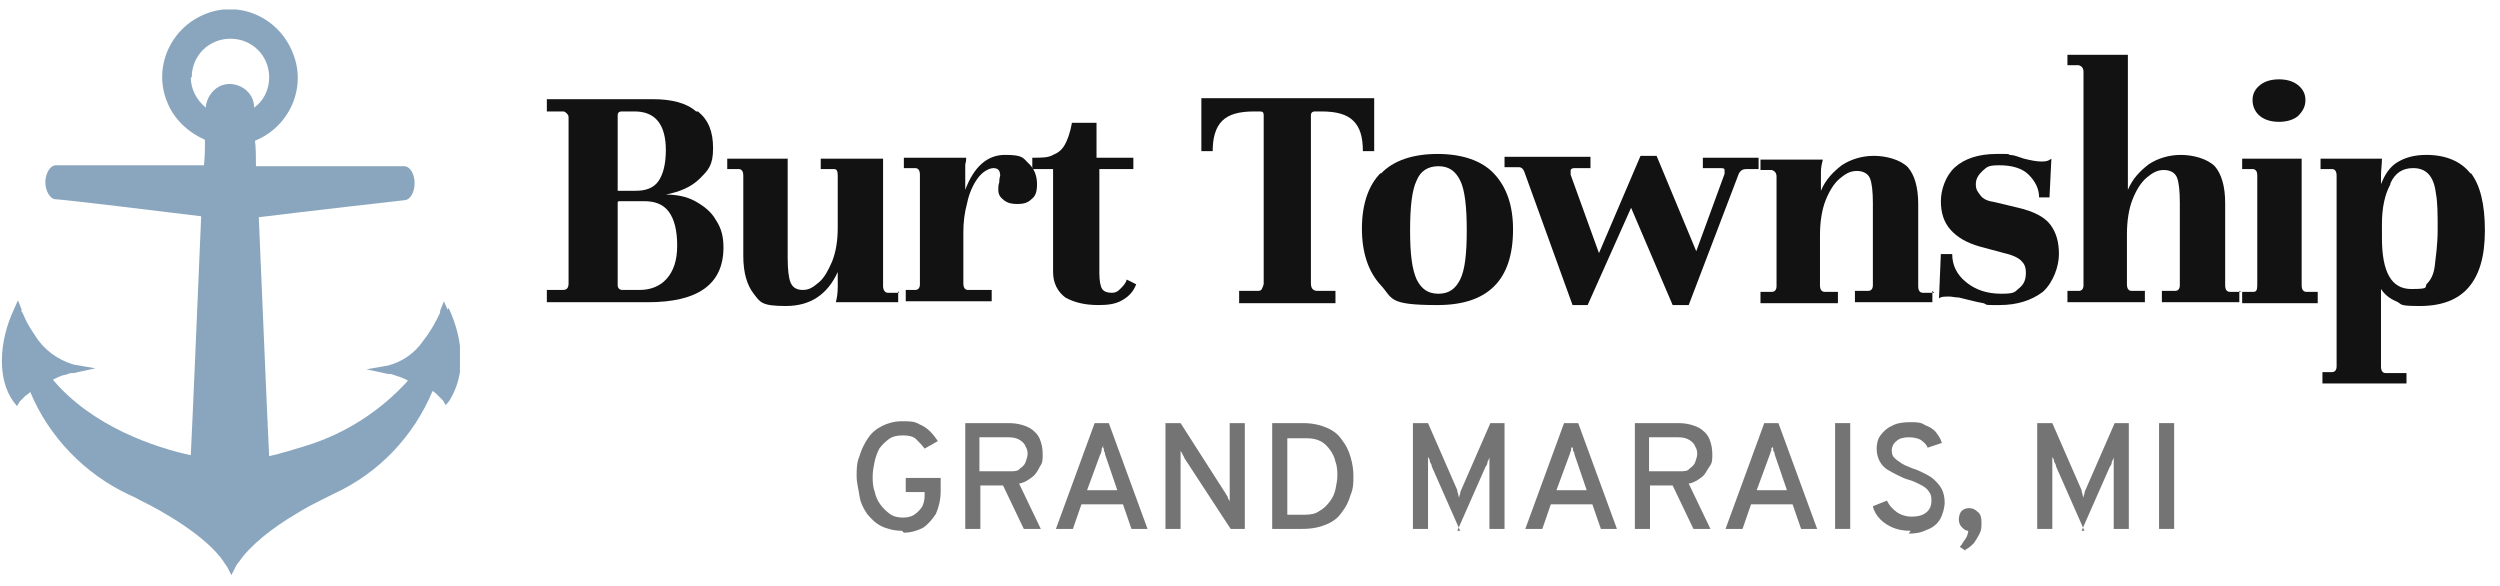
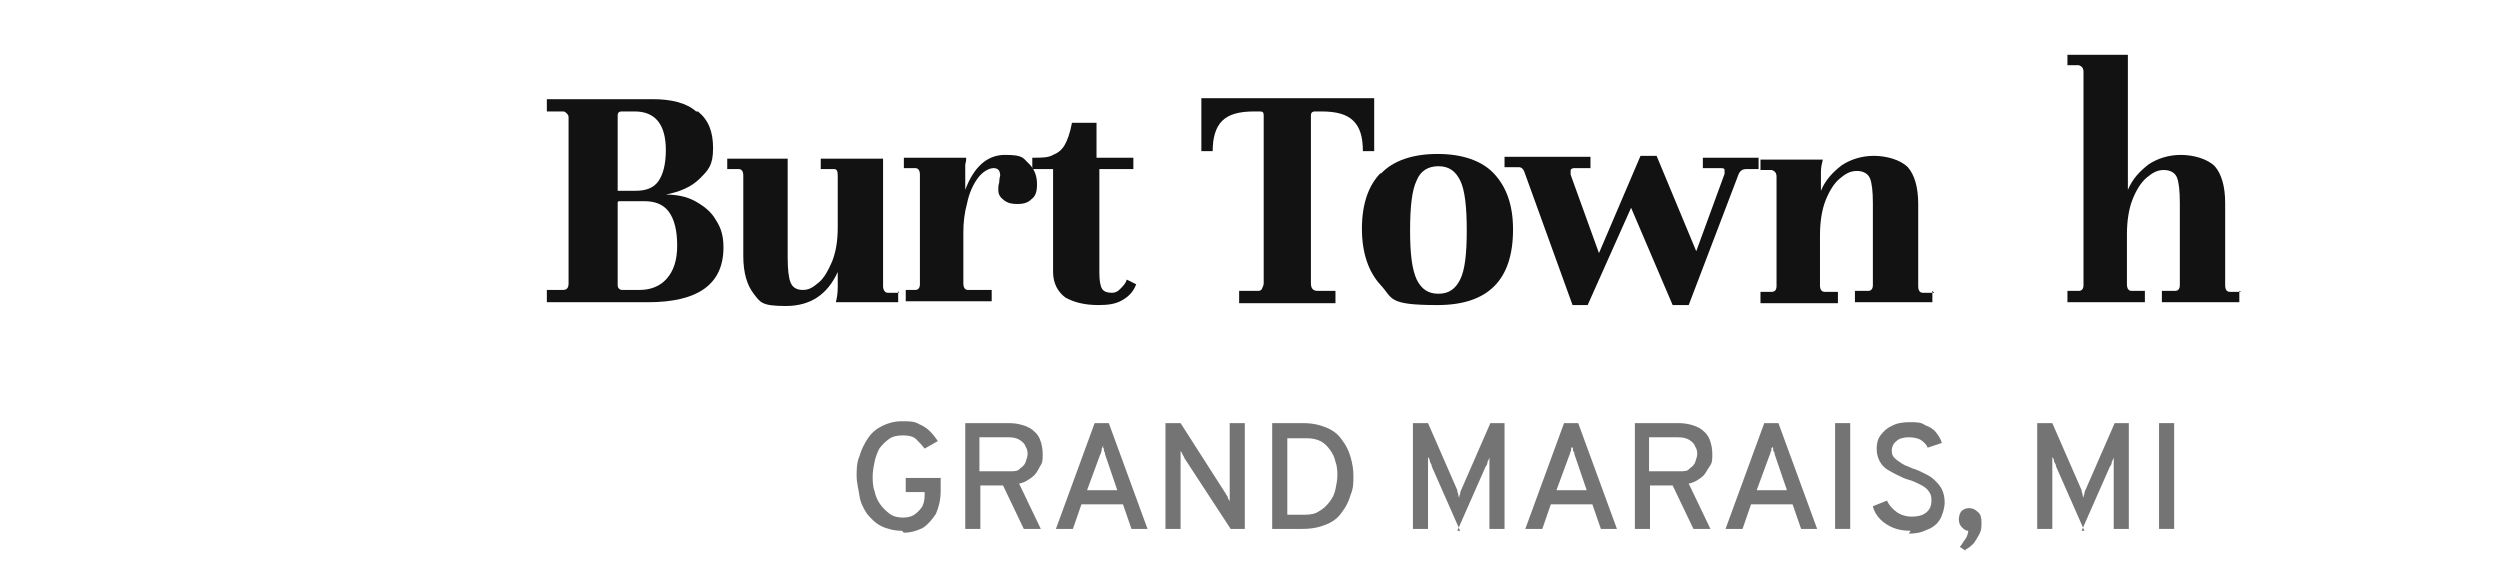
<svg xmlns="http://www.w3.org/2000/svg" id="Layer_1" data-name="Layer 1" viewBox="0 0 264.7 62">
  <defs>
    <style>      .cls-1 {        fill: #747474;      }      .cls-1, .cls-2, .cls-3, .cls-4 {        stroke-width: 0px;      }      .cls-5 {        clip-path: url(#clippath);      }      .cls-2 {        fill: none;      }      .cls-3 {        fill: #8aa6be;      }      .cls-6 {        isolation: isolate;      }      .cls-4 {        fill: #121212;      }    </style>
    <clipPath id="clippath">
      <rect class="cls-2" y="1" width="48.7" height="60" />
    </clipPath>
  </defs>
  <g>
    <g class="cls-6">
      <g class="cls-6">
        <path class="cls-4" d="M73.9,11.8c1.1.9,1.6,2.1,1.6,3.9s-.5,2.3-1.4,3.2-2.1,1.4-3.6,1.7c1.1,0,2.2.2,3.1.7.9.5,1.7,1.1,2.2,2,.6.9.8,1.8.8,2.9,0,3.9-2.7,5.8-8,5.8h-10.7v-1.3h1.7c.4,0,.6-.2.6-.7V12.5c0-.2,0-.3-.2-.5s-.3-.2-.4-.2h-1.7c0,0,0-1.3,0-1.3h11.2c2,0,3.6.4,4.6,1.3ZM65.8,11.8c-.2,0-.4.1-.4.4v8h1.9c1.1,0,1.9-.3,2.4-1,.5-.7.8-1.8.8-3.3,0-2.7-1.1-4.1-3.3-4.1h-1.4ZM65.4,21.4v8.8c0,.3.2.5.5.5h1.8c1.2,0,2.2-.4,2.9-1.2.7-.8,1.1-1.9,1.1-3.5s-.3-2.8-.9-3.6-1.5-1.1-2.6-1.1h-2.7Z" />
        <path class="cls-4" d="M95.1,30.8v1.2h-6.6c.1-.4.2-.9.2-1.6v-1.6c-1.1,2.4-2.9,3.6-5.5,3.6s-2.7-.4-3.4-1.3c-.7-.9-1.1-2.2-1.1-4v-8.5c0-.5-.2-.7-.5-.7h-1.2c0,0,0-1.1,0-1.1h6.4v10.5c0,1.2.1,2.1.3,2.6.2.5.6.8,1.3.8s1.1-.3,1.7-.8c.6-.5,1-1.3,1.4-2.2.4-1,.6-2.2.6-3.6v-5.5c0-.5-.1-.7-.4-.7h-1.4c0,0,0-1.1,0-1.1h6.6v13.5c0,.4.2.7.5.7h1.2Z" />
        <path class="cls-4" d="M108.8,17.2c.7.6,1,1.4,1,2.3s-.2,1.3-.6,1.6c-.4.4-.9.5-1.5.5s-1-.1-1.4-.4-.6-.6-.6-1.1,0-.4.1-.8c0-.4.1-.7.1-.7,0-.5-.2-.8-.7-.8s-1.2.4-1.7,1.1c-.5.7-.9,1.6-1.1,2.6-.3,1.1-.4,2.1-.4,3.1v5.4c0,.5.2.7.5.7h2.5c0,0,0,1.2,0,1.2h-9.1v-1.2h1c.3,0,.5-.2.5-.6v-11.6c0-.5-.2-.7-.5-.7h-1.2c0,0,0-1.1,0-1.1h6.6c0,.1,0,.4-.1.7,0,.3,0,.6,0,1v1.7c.9-2.4,2.3-3.7,4.2-3.7s1.9.3,2.5.9Z" />
        <path class="cls-4" d="M116.4,16.7h3.6v1.2h-3.6v11c0,.8.1,1.4.3,1.7.2.3.6.4,1,.4s.6-.1.9-.4c.3-.3.6-.6.7-1l1,.5c-.3.8-.8,1.3-1.5,1.7s-1.5.5-2.5.5c-1.5,0-2.6-.3-3.5-.8-.8-.6-1.3-1.5-1.3-2.7v-10.9h-2.2v-1.2c1,0,1.7,0,2.2-.3.5-.2.9-.5,1.2-1,.3-.5.6-1.3.8-2.4h2.6v3.7Z" />
        <path class="cls-4" d="M127,10.4c.4,0,1,0,1.7,0h15.1c.9,0,1.5,0,1.7,0v5.6h-1.2c0-1.5-.3-2.5-1-3.2-.7-.7-1.8-1-3.4-1h-.7c-.2,0-.4.1-.4.4v17.8c0,.5.2.8.7.8h1.9c0,0,0,1.3,0,1.3h-10.2v-1.3h1.9c.2,0,.4,0,.5-.2.1-.2.2-.4.2-.6V12.2c0-.3-.1-.4-.4-.4h-.6c-1.6,0-2.7.3-3.4,1-.7.7-1,1.8-1,3.2h-1.2v-5.6Z" />
        <path class="cls-4" d="M146.2,18.4c1.3-1.4,3.4-2.1,6-2.1s4.7.7,6,2.1c1.3,1.4,2,3.3,2,5.9,0,5.4-2.7,8-8,8s-4.7-.7-6-2.1c-1.3-1.4-2-3.4-2-6s.7-4.6,2-5.9ZM150,29.6c.5,1,1.2,1.5,2.3,1.5s1.8-.5,2.3-1.5.7-2.7.7-5.2-.2-4.3-.7-5.3-1.2-1.5-2.3-1.5-1.9.5-2.3,1.5c-.5,1-.7,2.8-.7,5.3s.2,4.1.7,5.2Z" />
        <path class="cls-4" d="M186.2,16.7v1.2h-1.3c-.3,0-.6.1-.8.5l-5.3,13.9h-1.7l-4.4-10.3-4.6,10.3h-1.6l-5.1-14.1c-.1-.3-.3-.5-.6-.5h-1.5c0,0,0-1.1,0-1.1h9.1v1.2h-1.6c0,0,0,0,0,0-.2,0-.4,0-.5.2,0,.1,0,.3,0,.5l3,8.3,4.4-10.3h1.7l4.2,10.1,3-8.2v-.3c0-.2,0-.3-.4-.3h-1.9c0,0,0-1.1,0-1.1h5.8Z" />
        <path class="cls-4" d="M204.6,30.8v1.2h-8.2v-1.2h1.4c.3,0,.5-.2.5-.6v-8.7c0-1.2-.1-2.1-.3-2.6-.2-.5-.7-.8-1.4-.8s-1.2.3-1.8.8-1.1,1.3-1.5,2.3c-.4,1-.6,2.3-.6,3.7v5.3c0,.5.2.7.5.7h1.4c0,0,0,1.2,0,1.2h-8.2v-1.2h1.2c.3,0,.5-.2.5-.6v-11.6c0-.4-.2-.6-.5-.7h-1.2c0,0,0-1.1,0-1.1h6.6c-.1.4-.2.8-.2,1.3v2c.5-1.2,1.3-2,2.2-2.7.9-.6,2.1-1,3.4-1s2.8.4,3.6,1.2c.7.8,1.1,2.1,1.1,3.9v8.7c0,.5.2.7.5.7h1.2Z" />
-         <path class="cls-4" d="M205.5,26.9h1.2c0,1.2.5,2.2,1.5,3,1,.8,2.2,1.2,3.7,1.2s1.4-.2,1.9-.6c.5-.4.7-.9.7-1.6s-.2-1-.5-1.3c-.3-.3-.9-.6-1.8-.8l-2.6-.7c-1.4-.4-2.4-1-3.1-1.8-.7-.8-1-1.8-1-3s.5-2.7,1.5-3.6c1-.9,2.5-1.4,4.4-1.4s1,0,1.4.1c.4,0,.9.2,1.5.4.8.2,1.4.3,1.8.3s.7,0,1.1-.3l-.2,4.1h-1.1c0-.9-.4-1.7-1.1-2.4s-1.8-1-3.1-1-1.3.2-1.8.6c-.4.4-.7.8-.7,1.4s.2.8.5,1.2.8.6,1.5.7l2.5.6c1.7.4,2.8,1,3.4,1.8s.9,1.8.9,3.1-.6,3-1.7,4c-1.2.9-2.7,1.4-4.6,1.4s-1.1,0-1.7-.2c-.6-.1-1.4-.3-2.6-.6-.4,0-.7-.1-1-.1-.5,0-.9,0-1.1.2l.2-4.8Z" />
        <path class="cls-4" d="M237.1,30.8v1.2h-8.2v-1.2h1.4c.3,0,.5-.2.5-.6v-8.7c0-1.3-.1-2.2-.3-2.7-.2-.5-.7-.8-1.4-.8s-1.2.3-1.8.8-1.1,1.3-1.5,2.3c-.4,1-.6,2.3-.6,3.7v5.3c0,.5.2.7.5.7h1.4c0,0,0,1.2,0,1.2h-8.2v-1.2h1.2c.3,0,.5-.2.5-.6V7.6c0-.4-.2-.6-.5-.7h-1.2c0,0,0-1.1,0-1.1h6.4v14.3c.5-1.2,1.3-2,2.2-2.7.9-.6,2.1-1,3.4-1s2.8.4,3.6,1.2c.7.8,1.1,2.1,1.1,3.9v8.7c0,.5.2.7.5.7h1.2Z" />
-         <path class="cls-4" d="M243.7,30.2c0,.5.2.7.5.7h1.2c0,0,0,1.2,0,1.2h-8v-1.2h1.2c0,0,0,0,0,0,.3,0,.4-.2.4-.7v-11.6c0-.4-.1-.6-.4-.7h-1.2c0,0,0-1.1,0-1.1h6.3v13.5ZM243.3,9c.5.4.8.9.8,1.6s-.3,1.2-.8,1.7c-.5.4-1.2.6-2,.6s-1.5-.2-2-.6c-.5-.4-.8-1-.8-1.7s.3-1.2.8-1.6c.5-.4,1.2-.6,2-.6s1.5.2,2,.6Z" />
-         <path class="cls-4" d="M261.6,18.3c1,1.3,1.5,3.3,1.5,6.1s-.6,4.7-1.7,6c-1.1,1.3-2.8,2-5.2,2s-1.8-.2-2.5-.5c-.7-.3-1.2-.7-1.6-1.3v8.2c0,.5.2.7.5.7h2.2c0,0,0,1.1,0,1.1h-8.9v-1.2h1c.3,0,.5-.2.5-.6v-20.2c0-.5-.2-.7-.5-.7h-1.2c0,0,0-1.1,0-1.1h6.5c0,.6-.1,1.2-.1,1.8v.9c.4-1,.9-1.8,1.7-2.3.8-.5,1.8-.8,3.1-.8,2.1,0,3.7.7,4.7,2ZM253.1,19.5c-.6,1.1-.9,2.5-.9,4.2v1.5c0,3.6,1,5.4,3.1,5.4s1.3-.2,1.7-.6c.4-.4.7-1,.8-1.9s.3-2.2.3-3.8,0-2.9-.2-3.9c-.1-.9-.4-1.6-.8-2-.4-.4-.9-.6-1.6-.6-1.1,0-1.9.5-2.4,1.6Z" />
      </g>
    </g>
    <g class="cls-6">
      <g class="cls-6">
        <path class="cls-1" d="M95.5,56.2c-.8,0-1.6-.2-2.2-.5-.6-.3-1.1-.8-1.5-1.3-.4-.6-.7-1.2-.8-1.9s-.3-1.4-.3-2.1,0-1.4.3-2.1c.2-.7.5-1.3.9-1.9.4-.6.9-1,1.5-1.3.6-.3,1.3-.5,2.1-.5s1.3,0,1.8.3c.5.2.9.5,1.2.8.3.3.6.7.8,1l-1.4.8c-.3-.4-.6-.7-.9-1-.3-.3-.8-.4-1.4-.4s-1.1.1-1.5.4-.7.6-1,1c-.2.4-.4.9-.5,1.4-.1.5-.2,1-.2,1.5s0,1.1.2,1.6c.1.5.3,1,.6,1.4.3.4.6.7,1,1s.9.4,1.4.4.9-.1,1.2-.3c.3-.2.6-.5.8-.8.2-.3.3-.8.3-1.2v-.4h-2v-1.5h3.7v1.4c0,.9-.2,1.7-.5,2.4-.4.6-.8,1.1-1.4,1.5-.6.3-1.3.5-2,.5Z" />
        <path class="cls-1" d="M102.2,56v-11.2h4.6c.9,0,1.6.2,2.2.5.5.3.9.7,1.1,1.2s.3,1,.3,1.6,0,.9-.3,1.3c-.2.4-.4.8-.8,1.1-.4.3-.8.6-1.4.7l2.3,4.8h-1.8l-2.2-4.6h-2.4v4.6h-1.6ZM103.8,49.9h3.1c.5,0,.9,0,1.1-.3.3-.2.5-.4.6-.7s.2-.6.2-.8,0-.5-.2-.8c-.1-.3-.3-.5-.6-.7-.3-.2-.7-.3-1.2-.3h-3.1v3.6Z" />
        <path class="cls-1" d="M111.8,56l4.1-11.2h1.5l4.1,11.2h-1.7l-.9-2.6h-4.4l-.9,2.6h-1.7ZM114.9,51.9h3.4l-1.3-3.8c0-.1,0-.2-.1-.3,0-.1,0-.3-.1-.4,0-.1,0-.2,0-.3,0,0,0,.2-.1.3s0,.3-.1.4c0,.1,0,.2-.1.3l-1.4,3.8Z" />
        <path class="cls-1" d="M123.4,56v-11.2h1.6l4.8,7.5c0,.1.2.2.2.4,0,.1.2.3.2.4,0-.1,0-.3,0-.4s0-.3,0-.4v-7.5h1.6v11.2h-1.5l-4.9-7.5c0-.1-.1-.2-.2-.4,0-.1-.2-.3-.2-.4,0,.1,0,.3,0,.4,0,.1,0,.3,0,.4v7.5h-1.6Z" />
        <path class="cls-1" d="M134.7,56v-11.2h3.3c1,0,1.8.2,2.5.5.7.3,1.2.7,1.6,1.3.4.5.7,1.1.9,1.8s.3,1.3.3,2,0,1.3-.3,2c-.2.7-.5,1.3-.9,1.8-.4.6-.9,1-1.6,1.3-.7.3-1.5.5-2.6.5h-3.2ZM136.3,54.5h1.8c.7,0,1.2-.1,1.6-.4.4-.2.8-.6,1.1-1,.3-.4.5-.8.6-1.3.1-.5.2-1,.2-1.4s0-1-.2-1.5c-.1-.5-.3-.9-.6-1.3s-.6-.7-1-.9c-.4-.2-.9-.3-1.5-.3h-2v8.2Z" />
        <path class="cls-1" d="M154.6,56.2l-3-6.8c0-.2-.1-.3-.2-.5,0-.2-.1-.4-.2-.5,0,.1,0,.3,0,.5s0,.4,0,.5v6.6h-1.6v-11.2h1.6l3.1,7.1c0,.1,0,.2.1.4,0,.1,0,.2.1.4,0-.1,0-.2.1-.4,0-.1,0-.2.1-.4l3.1-7.1h1.5v11.2h-1.6v-6.6c0-.2,0-.3,0-.5,0-.2,0-.4,0-.5,0,.1-.1.3-.2.5,0,.2-.1.4-.2.5l-3,6.8Z" />
        <path class="cls-1" d="M161.5,56l4.1-11.2h1.5l4.1,11.2h-1.7l-.9-2.6h-4.4l-.9,2.6h-1.7ZM164.6,51.9h3.4l-1.3-3.8c0-.1,0-.2-.1-.3s0-.3-.1-.4,0-.2,0-.3c0,0,0,.2-.1.3s0,.3-.1.4,0,.2-.1.3l-1.4,3.8Z" />
        <path class="cls-1" d="M173.1,56v-11.2h4.6c.9,0,1.6.2,2.2.5.5.3.9.7,1.1,1.2.2.5.3,1,.3,1.6s0,.9-.3,1.3-.4.8-.8,1.1c-.4.3-.8.6-1.4.7l2.3,4.8h-1.8l-2.2-4.6h-2.4v4.6h-1.6ZM174.7,49.9h3.1c.5,0,.9,0,1.1-.3.3-.2.5-.4.6-.7s.2-.6.2-.8,0-.5-.2-.8c-.1-.3-.3-.5-.6-.7-.3-.2-.7-.3-1.2-.3h-3.1v3.6Z" />
        <path class="cls-1" d="M182.7,56l4.1-11.2h1.5l4.1,11.2h-1.7l-.9-2.6h-4.4l-.9,2.6h-1.7ZM185.8,51.9h3.4l-1.3-3.8c0-.1,0-.2-.1-.3s0-.3-.1-.4,0-.2,0-.3c0,0,0,.2-.1.3s0,.3-.1.4,0,.2-.1.3l-1.4,3.8Z" />
        <path class="cls-1" d="M194.3,56v-11.2h1.6v11.2h-1.6Z" />
        <path class="cls-1" d="M202.3,56.2c-.7,0-1.3-.1-1.8-.3-.5-.2-1-.5-1.4-.9-.4-.4-.7-.9-.8-1.4l1.5-.6c.2.5.6.9,1,1.2.4.3,1,.5,1.6.5s1.1-.1,1.5-.4c.4-.3.6-.7.6-1.3s-.1-.7-.3-1c-.2-.3-.5-.5-.9-.7-.4-.2-.8-.4-1.2-.5-.4-.1-.8-.3-1.2-.5-.4-.2-.8-.4-1.1-.6s-.6-.5-.8-.9c-.2-.4-.3-.8-.3-1.3s.1-1,.4-1.4c.3-.4.7-.8,1.2-1,.5-.3,1.2-.4,1.9-.4s1.2,0,1.6.3c.5.2.9.4,1.2.8s.5.7.6,1.1l-1.5.5c-.1-.3-.4-.6-.7-.8-.3-.2-.8-.3-1.3-.3s-1,.1-1.3.4c-.3.2-.5.6-.5,1s.1.6.3.8c.2.2.5.4.8.6.3.2.7.3,1.1.5.4.1.8.3,1.2.5.4.2.8.4,1.1.7.3.3.6.6.8,1,.2.4.3.9.3,1.4s-.2,1.3-.5,1.8c-.3.5-.8.9-1.4,1.1-.6.3-1.2.4-1.9.4Z" />
        <path class="cls-1" d="M208.1,58.3l-.6-.4c0,0,.2-.2.3-.4s.3-.4.4-.6.2-.5.2-.7c-.3,0-.5-.2-.7-.4-.2-.2-.3-.5-.3-.8s.1-.7.3-.9c.2-.2.5-.3.8-.3s.6.1.9.4c.3.2.4.6.4,1.1s0,.8-.2,1.2c-.2.4-.4.7-.6,1-.3.3-.5.5-.9.7Z" />
        <path class="cls-1" d="M220.7,56.2l-3-6.8c0-.2-.1-.3-.2-.5,0-.2-.1-.4-.2-.5,0,.1,0,.3,0,.5s0,.4,0,.5v6.6h-1.6v-11.2h1.6l3.1,7.1c0,.1,0,.2.1.4,0,.1,0,.2.1.4,0-.1,0-.2.1-.4,0-.1,0-.2.1-.4l3.1-7.1h1.5v11.2h-1.6v-6.6c0-.2,0-.3,0-.5,0-.2,0-.4,0-.5,0,.1-.1.3-.2.5,0,.2-.1.4-.2.5l-3,6.8Z" />
        <path class="cls-1" d="M228.6,56v-11.2h1.6v11.2h-1.6Z" />
      </g>
    </g>
  </g>
  <g class="cls-5">
-     <path class="cls-3" d="M47.4,32.8l-.4-.9-.4,1s0,0,0,.2c-.5,1.1-1.1,2.1-1.8,3-.9,1.3-2.2,2.2-3.7,2.6l-2.3.4,2.3.5s0,0,.3,0c.6.2,1.3.4,1.8.7-2.9,3.2-6.6,5.6-10.8,6.9-1.3.4-2.6.8-3.9,1.1-.2-3.9-.7-16-1.1-25.3,4-.5,15.3-1.8,15.4-1.8.6,0,1.1-.8,1.1-1.8s-.5-1.8-1.1-1.8h-15.7c0-1,0-1.9-.1-2.7,3.7-1.5,5.5-5.7,4-9.3C29.5,1.8,25.3,0,21.7,1.5c-3.7,1.5-5.5,5.7-4,9.3.7,1.8,2.2,3.2,4,4,0,.8,0,1.7-.1,2.7H5.9c-.6,0-1.1.9-1.1,1.8s.5,1.8,1.1,1.8,11.4,1.3,15.4,1.8c-.4,9.3-.9,21.4-1.1,25.3-3.7-.8-10.4-3-14.6-8,.4-.2.8-.4,1.2-.5.3,0,.5-.2.7-.2s.3,0,.3,0l2.3-.5-2.3-.4c-1.7-.5-3.2-1.6-4.1-3.1-.4-.6-.8-1.2-1.1-1.9-.1-.2-.2-.5-.3-.6s0-.2,0-.2l-.4-1-.4.9c-.8,1.7-1.3,3.6-1.3,5.5,0,1.5.3,3,1.2,4.3l.4.5.3-.5c.2-.2.4-.4.6-.6.2-.1.4-.3.5-.4,2,4.8,5.8,8.7,10.5,10.9,0,0,.5.2,1.2.6,2.3,1.1,7,3.8,8.8,6.5.1.2.3.4.4.6l.4.8.4-.8c.1-.2.2-.4.4-.6,1.2-1.8,3.7-3.7,5.9-5,1.1-.7,2.1-1.2,2.9-1.6s1.2-.6,1.2-.6c4.8-2.2,8.5-6.1,10.5-10.9.2.1.4.3.5.4.2.2.4.4.6.6l.3.5.4-.5c.8-1.3,1.2-2.8,1.2-4.3,0-1.9-.5-3.8-1.3-5.5M20.3,8.2c0-2.3,1.8-4.1,4.1-4.1,2.3,0,4.1,1.8,4.1,4.1,0,1.3-.6,2.5-1.6,3.2,0-.1,0-.2,0-.2-.1-1.4-1.4-2.4-2.8-2.3-1.2.1-2.1,1.1-2.3,2.3,0,0,0,0,0,.2-1-.8-1.6-2-1.6-3.2" />
-   </g>
+     </g>
</svg>